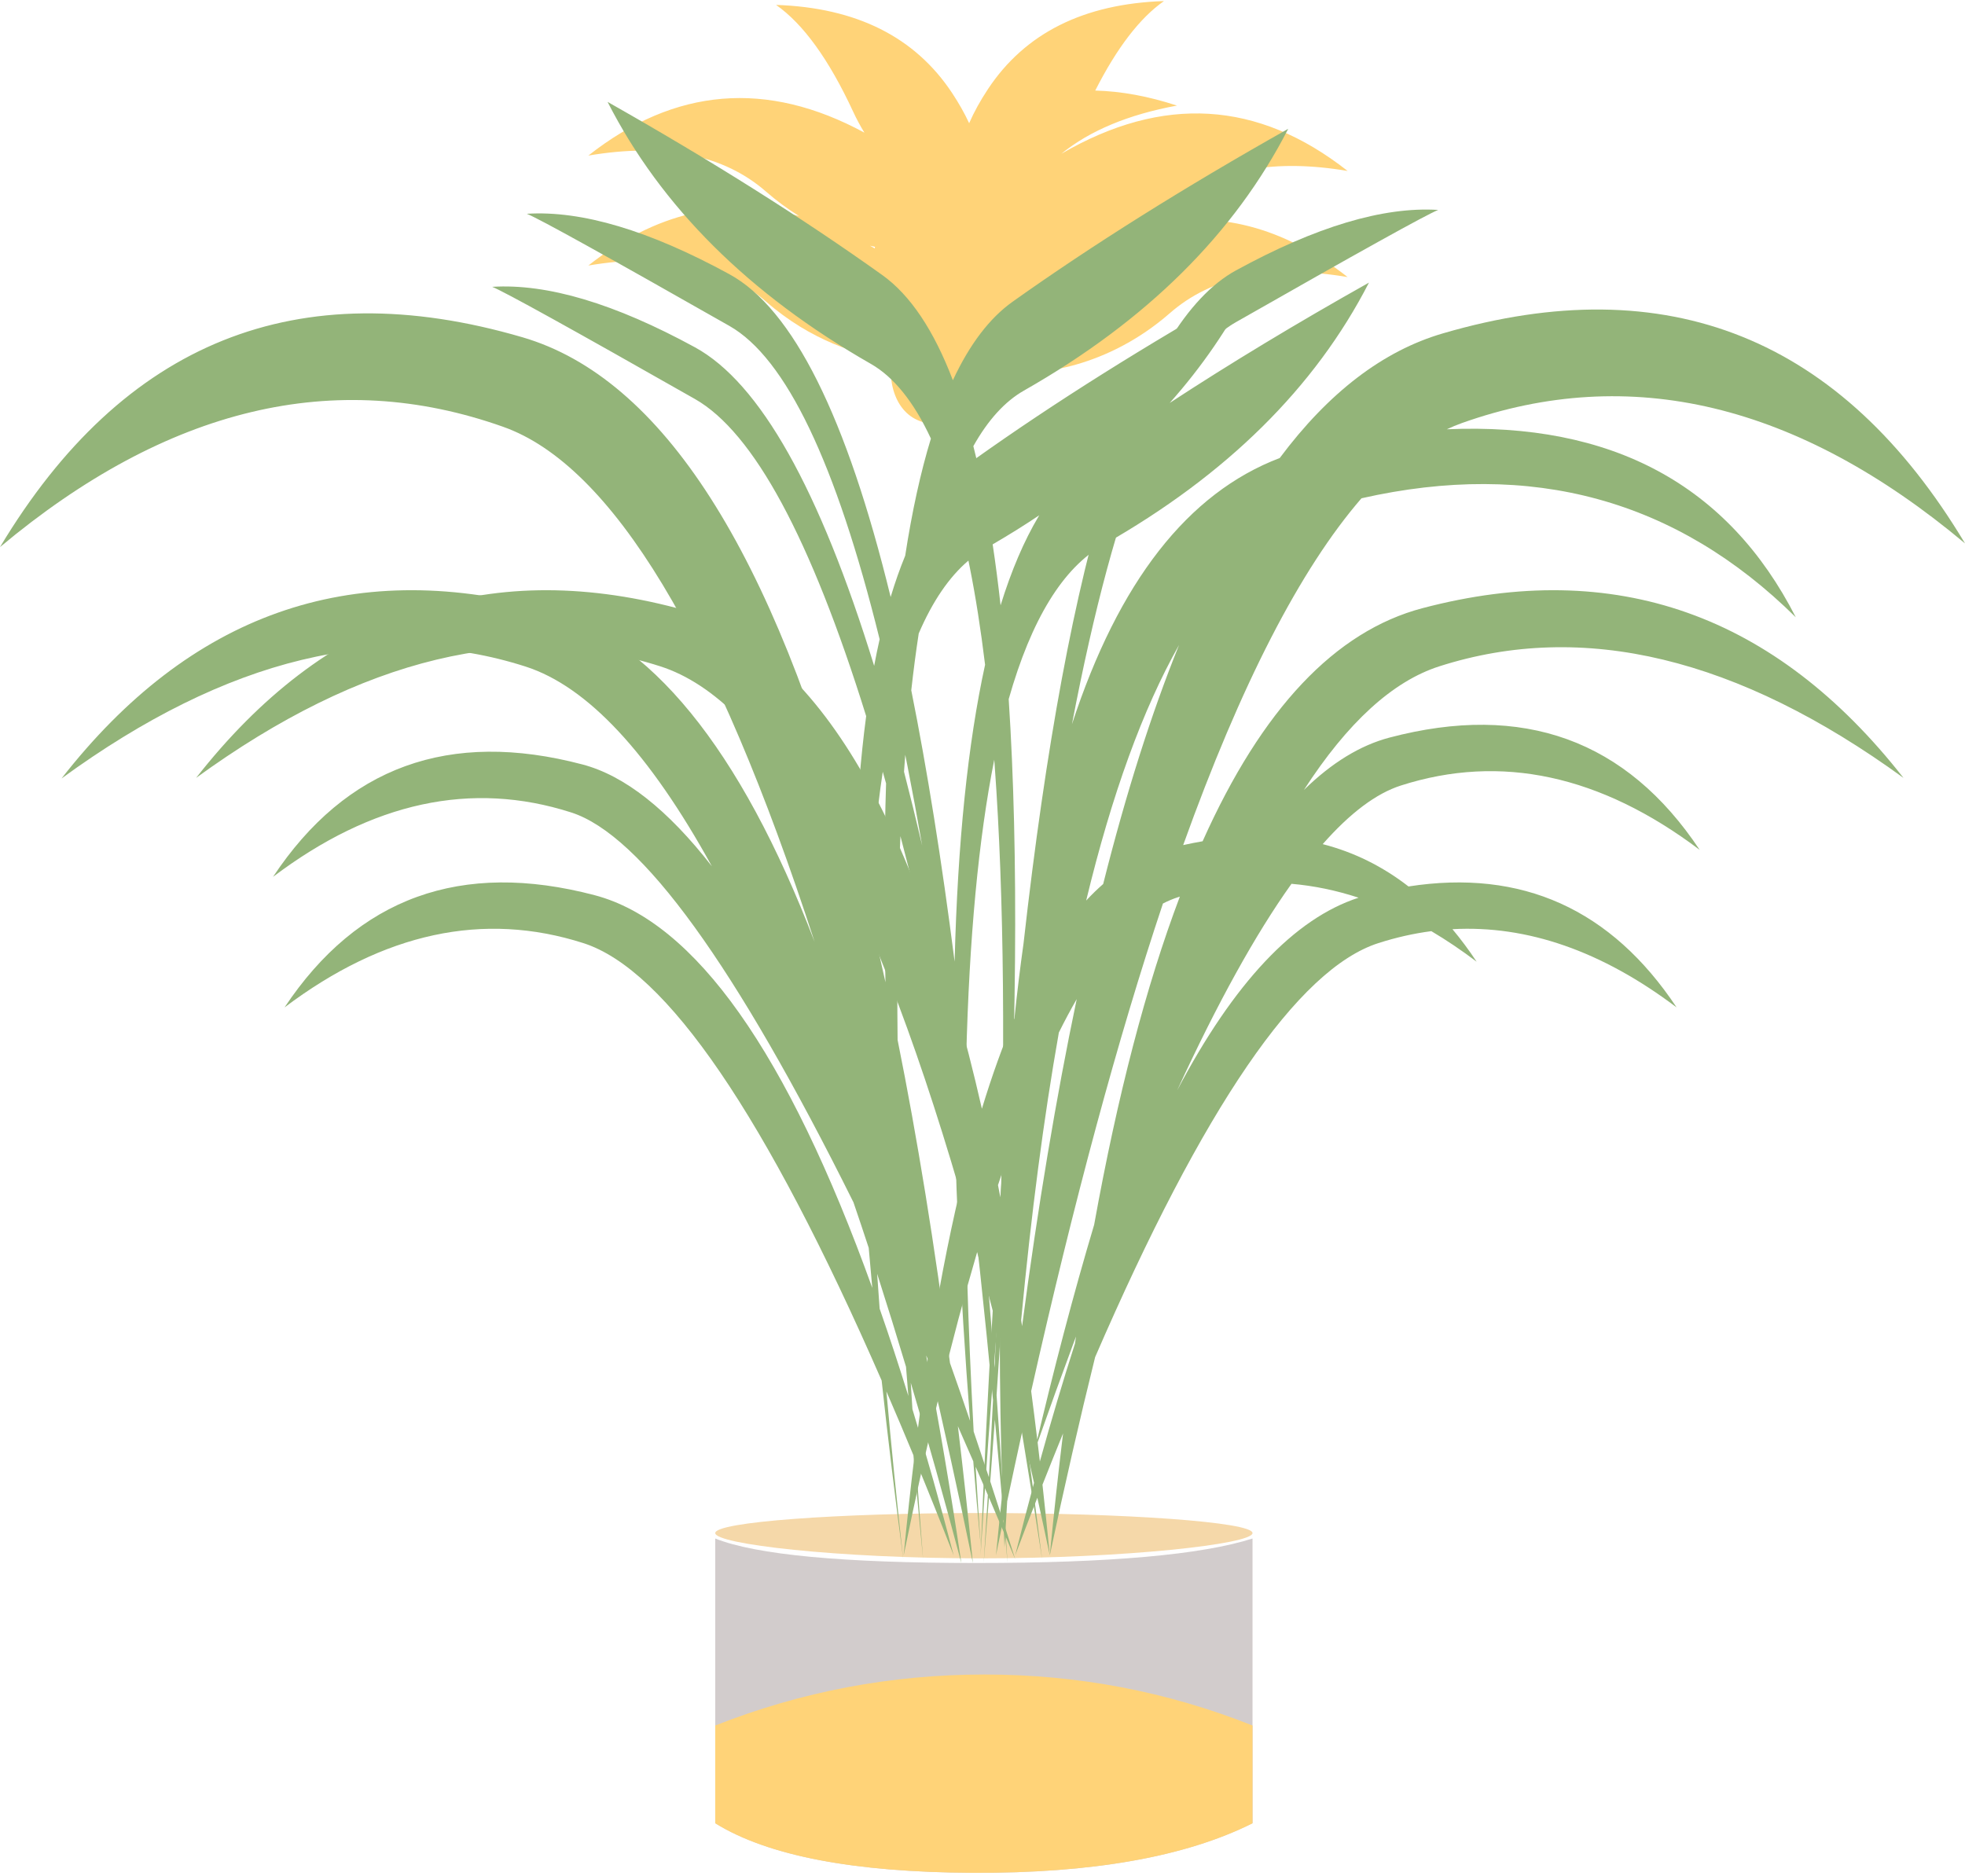
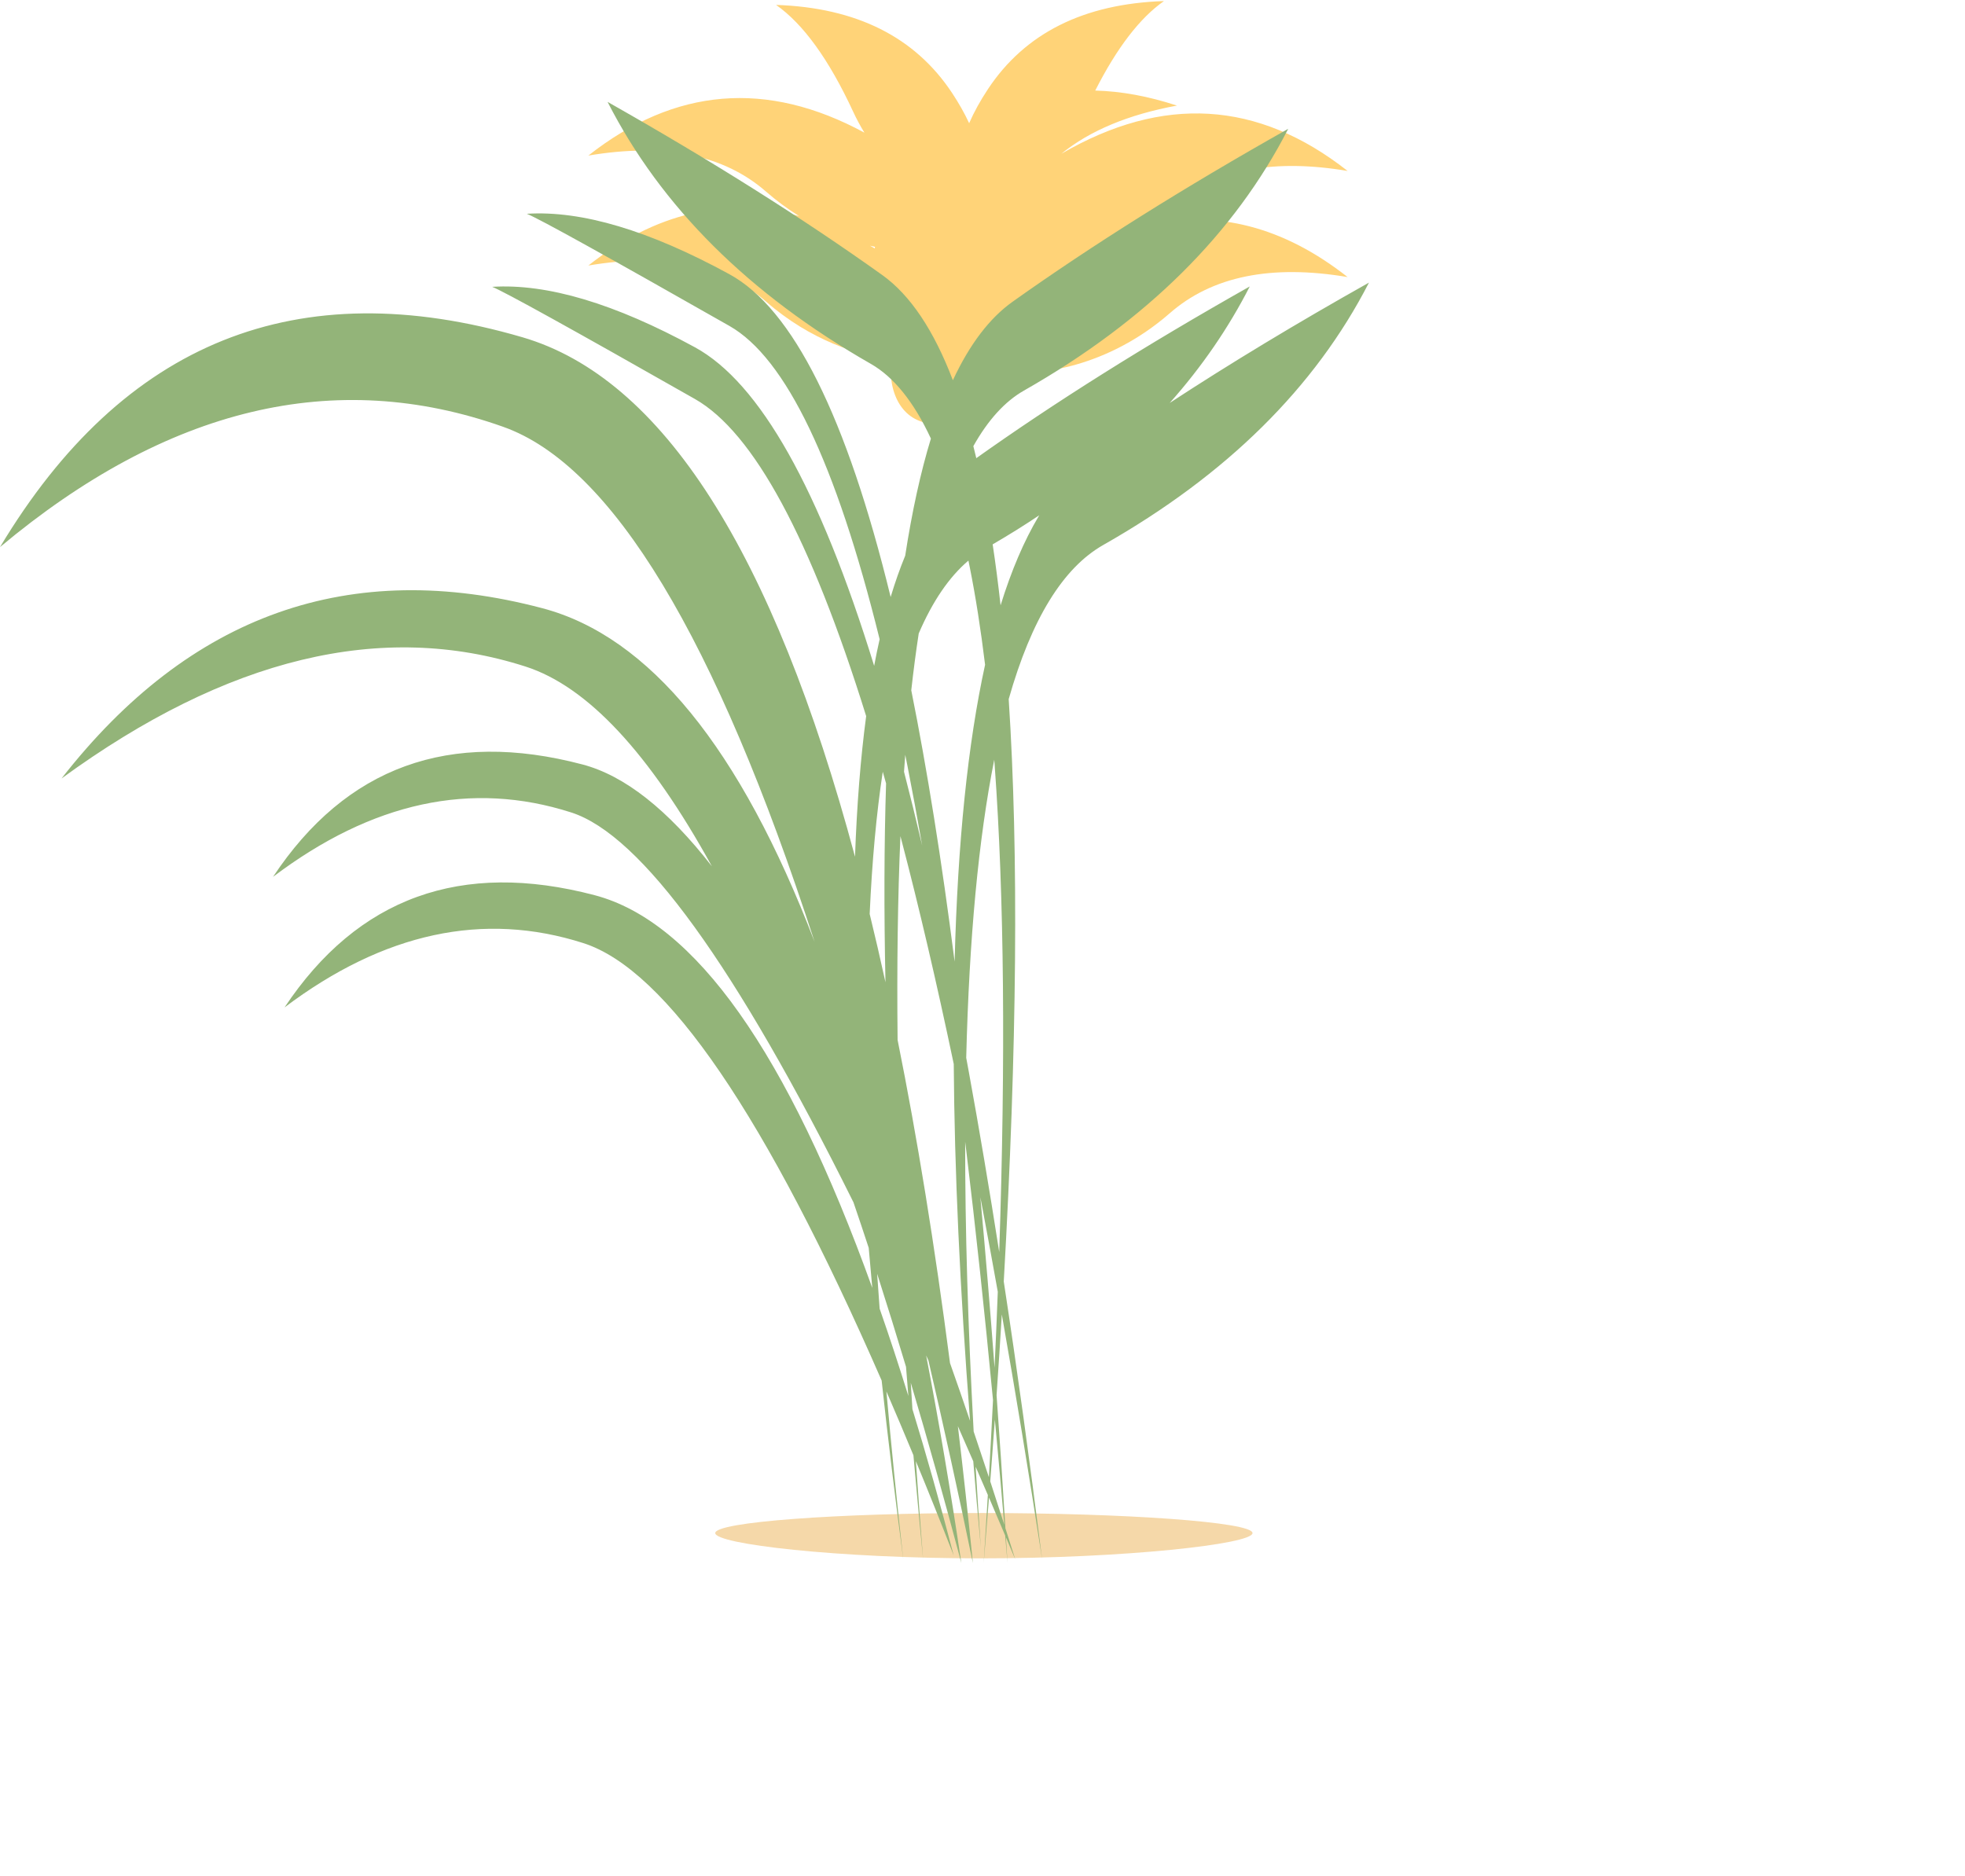
<svg xmlns="http://www.w3.org/2000/svg" width="511px" height="488px" viewBox="0 0 511 488" version="1.1">
  <title>timeline_plant_01</title>
  <desc>Created with Sketch.</desc>
  <g id="UI" stroke="none" stroke-width="1" fill="none" fill-rule="evenodd">
    <g id="NVBC_2020_competition_programme_black" transform="translate(-899, -4282)">
      <g id="timeline" transform="translate(0, 4018)">
        <g id="Plants/Lila" transform="translate(898, 263.5)">
          <g id="Gertrudis">
            <g id="Group-2" transform="translate(187, 394)">
-               <path d="M0,6.632 C10.643,10.877 33.271,13 67.885,13 C102.499,13 126.444,10.877 139.72,6.632 L139.72,80.659 C122.276,89.411 98.037,93.717 67.001,93.576 C35.966,93.435 13.632,89.129 0,80.659 C0,39.697 0,17.894 0,15.25 C0,12.606 0,9.734 0,6.632 Z" id="Rectangle" fill="#D2CCCC" />
-               <path d="M0,55.263 C22.436,46.421 45.77,42 70,42 C94.23,42 117.47,46.421 139.72,55.263 L139.72,80.7 C122.276,89.424 98.037,93.716 67.001,93.576 C35.966,93.435 13.632,89.143 0,80.7 L0,55.263 Z" id="Rectangle" fill="#FFD378" />
              <path d="M69.063,11.789 C106.46,11.789 139.72,8.095 139.72,5.215 C139.72,2.335 106.46,0 69.063,0 C31.666,0 0,2.335 0,5.215 C0,8.095 31.666,11.789 69.063,11.789 Z" id="Oval" fill="#F5D8A9" />
            </g>
            <path d="M303.683,0.778 C297.411,5.179 291.456,12.936 285.819,24.05 C292.604,24.231 299.686,25.535 307.065,27.961 C294.461,30.281 284.445,34.455 277.015,40.484 C303.355,25.146 328.165,26.638 351.446,44.96 C332.561,41.776 317.689,44.46 306.828,53.012 C308.557,53.463 310.302,53.979 312.065,54.558 C308.517,55.211 305.174,56.011 302.036,56.958 C301.066,57.706 300.094,58.412 299.121,59.079 C317.346,54.953 334.787,59.447 351.446,72.557 C331.617,69.214 316.211,72.34 305.229,81.936 C288.756,96.331 270.691,97.945 264.983,97.223 C264.256,97.131 263.651,96.744 263.181,96.118 C258.377,105.332 254.168,110.76 244.613,110.76 C235.786,110.76 231.879,103.07 232.685,94.004 C224.377,92.924 211.897,89.143 200.216,78.936 C189.234,69.34 173.829,66.214 154,69.557 C171.408,55.857 189.67,51.567 208.787,56.685 C205.931,54.913 203.05,52.815 200.216,50.339 C189.234,40.743 173.829,37.617 154,40.96 C176.501,23.252 200.43,21.264 225.787,34.998 C224.714,33.253 223.734,31.421 222.845,29.503 C216.576,15.986 209.902,6.745 202.822,1.778 C223.688,2.476 238.944,10.11 248.591,24.679 C250.356,27.345 251.835,29.967 253.029,32.543 C254.291,29.646 255.921,26.691 257.915,23.679 C267.562,9.11 282.818,1.476 303.683,0.778 Z M227.252,64.407 L227.743,64.684 C227.99,64.825 228.237,64.968 228.485,65.113 C228.501,64.975 228.52,64.836 228.539,64.696 C228.117,64.606 227.688,64.51 227.252,64.407 Z" id="FLOWER" fill="#FFD378" />
-             <path d="M375,55.098 C371.803,56.391 354.271,66.121 322.404,84.287 C305.43,93.963 291.217,128.819 279.765,188.854 C291.893,151.791 309.905,128.712 333.799,119.618 C346.54,102.553 360.672,91.753 376.194,87.213 C434.666,70.112 479.934,88.315 512,141.823 C468.516,105.416 424.907,94.983 381.175,110.524 C379.864,110.99 378.557,111.53 377.253,112.144 C420.169,110.286 450.418,126.586 468,161.043 C437.003,130.396 399.354,120.078 355.055,130.09 C339.126,148.486 323.671,178.552 308.687,220.287 C310.392,219.91 312.077,219.576 313.743,219.29 C329.153,184.858 348.216,164.651 370.93,158.667 C420.936,145.494 462.627,160.207 496,202.808 C452.939,171.492 412.707,161.82 375.305,173.792 C363.183,177.673 351.443,188.391 340.084,205.947 C347.32,198.871 354.745,194.328 362.36,192.322 C397.08,183.177 423.96,192.912 443,221.526 C417.179,202.057 391.285,196.478 365.317,204.789 C358.891,206.845 352.11,211.928 344.973,220.038 C353.068,222.119 360.504,225.789 367.282,231.048 C396.773,226.46 420.013,236.943 437,262.498 C417.612,247.864 398.182,241.084 378.711,242.159 C380.894,244.765 382.991,247.584 385,250.614 C381.075,247.644 377.147,244.996 373.219,242.671 C368.636,243.27 364.051,244.305 359.464,245.775 C338.536,252.479 313.977,288.372 285.789,353.453 C281.799,369.562 277.87,386.744 274,405 C275.057,394.071 276.207,383.502 277.45,373.294 C275.68,377.631 273.896,382.077 272.098,386.633 C272.762,392.638 273.396,398.76 274,405 C272.925,399.928 271.845,394.938 270.761,390.032 C268.856,394.901 266.936,399.889 265,405 C266.617,398.538 268.25,392.257 269.898,386.157 C268.883,381.61 267.864,377.14 266.84,372.741 C265.529,378.709 264.224,384.777 262.922,390.947 C262.676,394.919 262.442,398.937 262.22,403 C262.116,400.541 262.019,398.098 261.928,395.671 C261.286,398.756 260.642,401.866 260,405 C260.544,399.425 261.104,393.922 261.68,388.493 C261.232,374.674 261.006,361.38 261,348.611 C260.761,347.652 260.519,346.696 260.276,345.744 C258.741,364.494 257.316,384.248 256,405 C256.883,382.69 257.937,361.487 259.161,341.39 C257.816,336.185 256.466,331.103 255.109,326.14 C248.563,348.436 242.193,374.722 236,405 C239.587,367.788 244.458,336.194 250.611,310.217 C226.677,228.233 200.704,182.758 172.695,173.792 C135.293,161.82 95.061,171.492 52,202.808 C85.373,160.207 127.064,145.494 177.07,158.667 C212.255,167.936 238.679,211.334 256.342,288.86 C258.976,280.196 261.799,272.351 264.809,265.325 C265.501,258.619 266.288,252.138 267.169,245.883 C278.725,143.016 297.136,84.666 322.404,70.832 C343.197,59.448 360.729,54.204 375,55.098 Z M280.814,348.089 L280.005,350.267 C276.987,358.385 273.929,366.84 270.832,375.633 C271.029,377.279 271.224,378.936 271.417,380.603 C274.407,369.799 277.45,359.58 280.544,349.95 C280.633,349.329 280.723,348.708 280.814,348.089 Z M307.821,233.685 L307.376,233.831 L307.376,233.831 C306.053,234.256 304.736,234.807 303.425,235.485 C291.709,270.517 280.287,312.791 269.157,362.304 C269.701,366.428 270.228,370.613 270.739,374.86 L270,378 C275.04,356.486 280.218,336.83 285.534,319.031 C291.616,285.335 299.045,256.885 307.821,233.685 Z M281.004,260.338 L280.922,260.487 C279.392,263.144 277.871,265.992 276.358,269.03 C272.423,291.288 269.155,316.225 266.554,343.84 C266.636,344.364 266.714,344.889 266.792,345.414 C270.908,314.261 275.646,285.904 281.004,260.338 Z M261.621,305.445 L261.599,305.519 C261.242,306.573 260.885,307.64 260.529,308.717 C260.735,309.767 260.938,310.822 261.14,311.882 C261.298,309.718 261.458,307.575 261.621,305.445 Z M336.853,230.358 L336.817,230.407 C327.483,243.487 317.583,261.38 307.119,284.084 C321.872,256.094 337.599,239.389 354.3,233.97 C348.488,232.063 342.672,230.859 336.853,230.358 Z M307.62,168.224 L307.605,168.257 C298.191,184.916 290.142,207.068 283.46,234.711 C284.905,233.155 286.379,231.722 287.881,230.413 C293.823,206.814 300.403,186.086 307.62,168.224 Z" id="Combined-Shape" fill="#93B479" />
            <path d="M198.283,27 C184.376,54.278 161.555,76.989 129.82,95.135 C123.832,98.558 118.627,105.035 114.202,114.566 C116.875,123.313 119.102,133.467 120.886,145.024 C122.252,148.344 123.514,151.923 124.671,155.765 C136.126,108.811 150.101,80.831 166.594,71.823 C187.424,60.446 204.986,55.204 219.283,56.098 C216.08,57.39 198.517,67.114 166.594,85.27 C151.923,93.614 138.903,120.775 127.535,166.754 C128.039,168.986 128.514,171.293 128.96,173.671 C143.145,127.655 158.678,100.042 175.556,90.827 C196.4,79.447 213.976,74.204 228.283,75.098 C225.078,76.39 207.502,86.117 175.556,104.277 C160.293,112.954 145.453,140.443 131.037,186.745 C132.495,197.704 133.461,209.894 133.937,223.317 C155.268,143.864 184.103,98.827 220.439,88.209 C278.927,71.118 324.208,89.311 356.283,142.785 C312.786,106.401 269.166,95.974 225.421,111.506 C197.164,121.538 170.172,166.189 144.446,245.457 C163.803,194.966 187.401,166.041 215.24,158.682 C265.236,145.467 306.917,160.227 340.283,202.963 C297.231,171.548 257.008,161.845 219.615,173.855 C203.534,179.02 187.383,196.335 171.161,225.801 C182.654,211.034 193.864,202.21 204.791,199.324 C239.447,190.174 266.278,199.914 285.283,228.547 C259.51,209.065 233.663,203.482 207.743,211.799 C189.5,217.652 165.031,251.453 134.338,313.201 C133.017,317.063 131.697,321.005 130.376,325.027 C130.084,328.46 129.772,331.938 129.444,335.459 C151.475,274.235 175.541,240.188 201.642,233.319 C236.362,224.182 263.242,233.908 282.283,262.498 C256.462,243.045 230.568,237.471 204.6,245.775 C182.988,252.685 157.125,290.606 127.011,359.537 C125.406,374.353 123.532,389.842 121.392,406 C123.083,390.812 124.543,376.274 125.772,362.385 C123.455,367.733 121.114,373.261 118.748,378.972 C117.971,387.788 117.133,396.799 116.235,406 C116.911,397.322 117.535,388.828 118.109,380.518 C114.879,388.343 111.604,396.502 108.283,405 C111.799,391.545 115.373,378.876 119.007,366.991 C119.155,364.684 119.298,362.395 119.437,360.12 C115.056,374.878 110.672,390.504 106.283,407 C109.12,387.915 112.171,369.923 115.437,353.022 L114.847,354.322 C110.961,371.027 107.107,388.586 103.283,407 C104.508,394.792 105.81,382.932 107.187,371.419 C105.863,374.424 104.528,377.465 103.184,380.549 C102.582,387.881 101.924,395.365 101.214,403 C101.709,395.845 102.16,388.836 102.566,381.971 C101.512,384.393 100.455,386.838 99.391,389.309 C99.729,395.12 100.091,401.018 100.475,407 C99.993,401.26 99.533,395.592 99.093,389.997 C97.701,393.237 96.297,396.523 94.883,399.852 C94.682,402.221 94.482,404.604 94.283,407 C94.414,404.767 94.546,402.545 94.679,400.333 C93.884,402.207 93.085,404.097 92.283,406 C93.131,403.296 93.978,400.618 94.824,397.967 C95.548,386.1 96.315,374.558 97.124,363.337 C96.632,356.215 96.177,349.22 95.76,342.354 C92.241,362.329 88.748,383.544 85.283,406 C88.494,380.385 91.819,356.315 95.256,333.789 C91.78,272.878 91.352,222.388 93.972,182.324 C88.076,161.554 79.873,148.186 69.364,142.224 C37.343,124.055 14.316,101.314 0.283,74 C19.107,84.576 36.379,95.008 52.099,105.297 C43.753,95.917 36.814,85.818 31.283,75 C58.382,90.298 82.244,105.295 102.869,119.992 L102.399,119.655 C102.649,118.598 102.904,117.557 103.164,116.531 C99.336,109.712 94.949,104.895 90.006,102.081 C58.15,83.95 35.243,61.256 21.283,34 C48.42,49.294 72.316,64.288 92.97,78.981 C98.947,83.233 104.12,90.036 108.488,99.39 C113.465,86.34 119.592,77.215 126.867,72.016 C147.443,57.312 171.248,42.306 198.283,27 Z M97.57,369.696 L97.299,372.623 C96.559,380.592 95.834,388.726 95.124,397.024 C96.341,393.22 97.555,389.469 98.766,385.773 C98.346,380.343 97.948,374.985 97.57,369.696 Z M105.292,297.444 L104.992,299.892 C102.555,320.065 100.241,341.643 98.051,364.624 C98.377,371.195 98.734,377.883 99.122,384.69 C100.446,380.657 101.766,376.692 103.084,372.793 C104.577,345.244 105.313,320.129 105.292,297.444 Z M122.127,217.971 L121.842,219.048 C117.271,236.5 112.744,255.891 108.261,277.222 C108.075,304.718 106.661,335.652 104.022,370.03 C105.764,364.906 107.501,359.898 109.233,355.004 C113.207,324.374 117.75,296.36 122.863,270.959 C123.07,251.675 122.824,234.011 122.127,217.971 Z M128.181,331.783 L127.993,332.366 C125.555,339.963 123.116,347.83 120.675,355.967 C120.476,358.485 120.272,361.017 120.063,363.565 C122.524,355.639 125.015,348.065 127.533,340.851 C127.762,337.793 127.978,334.771 128.181,331.783 Z M101.345,311.849 L100.711,315.197 C99.406,322.118 98.105,329.207 96.808,336.464 C97.054,342.926 97.333,349.513 97.646,356.229 C98.797,340.816 100.03,326.023 101.345,311.849 Z M97.728,198.083 L97.613,199.596 C95.146,233.664 94.754,275.842 96.436,326.13 C99.01,309.66 101.646,294.038 104.344,279.268 L105.019,275.604 C104.243,244.45 101.813,218.609 97.728,198.083 Z M126.722,201.215 L126.325,202.602 C126.17,203.149 126.014,203.698 125.859,204.249 C126.365,220.051 126.418,237.286 126.018,255.955 C127.35,249.874 128.72,243.955 130.125,238.199 C129.504,224.429 128.369,212.101 126.722,201.215 Z M104.448,146.297 L104.081,148.094 C102.557,155.74 101.235,164.171 100.113,173.387 C104.607,193.92 107.246,219.654 108.033,250.592 C111.408,224.197 115.168,200.675 119.308,180.024 C118.731,174.855 118.085,169.931 117.37,165.254 C113.784,156.9 109.477,150.58 104.448,146.297 Z M120.873,196.802 L120.32,199.585 C119.014,206.233 117.733,213.163 116.477,220.377 C118.031,213.74 119.603,207.352 121.193,201.212 C121.091,199.726 120.984,198.256 120.873,196.802 Z M86.015,134.506 L86.223,134.845 C89.993,141.185 93.28,148.881 96.083,157.935 C96.695,152.396 97.381,147.108 98.14,142.074 C93.941,139.636 89.898,137.112 86.015,134.506 Z" id="Combined-Shape" fill="#93B479" transform="translate(178.642, 216.599) scale(-1, 1) translate(-178.642, -216.599) " />
          </g>
        </g>
      </g>
    </g>
  </g>
</svg>